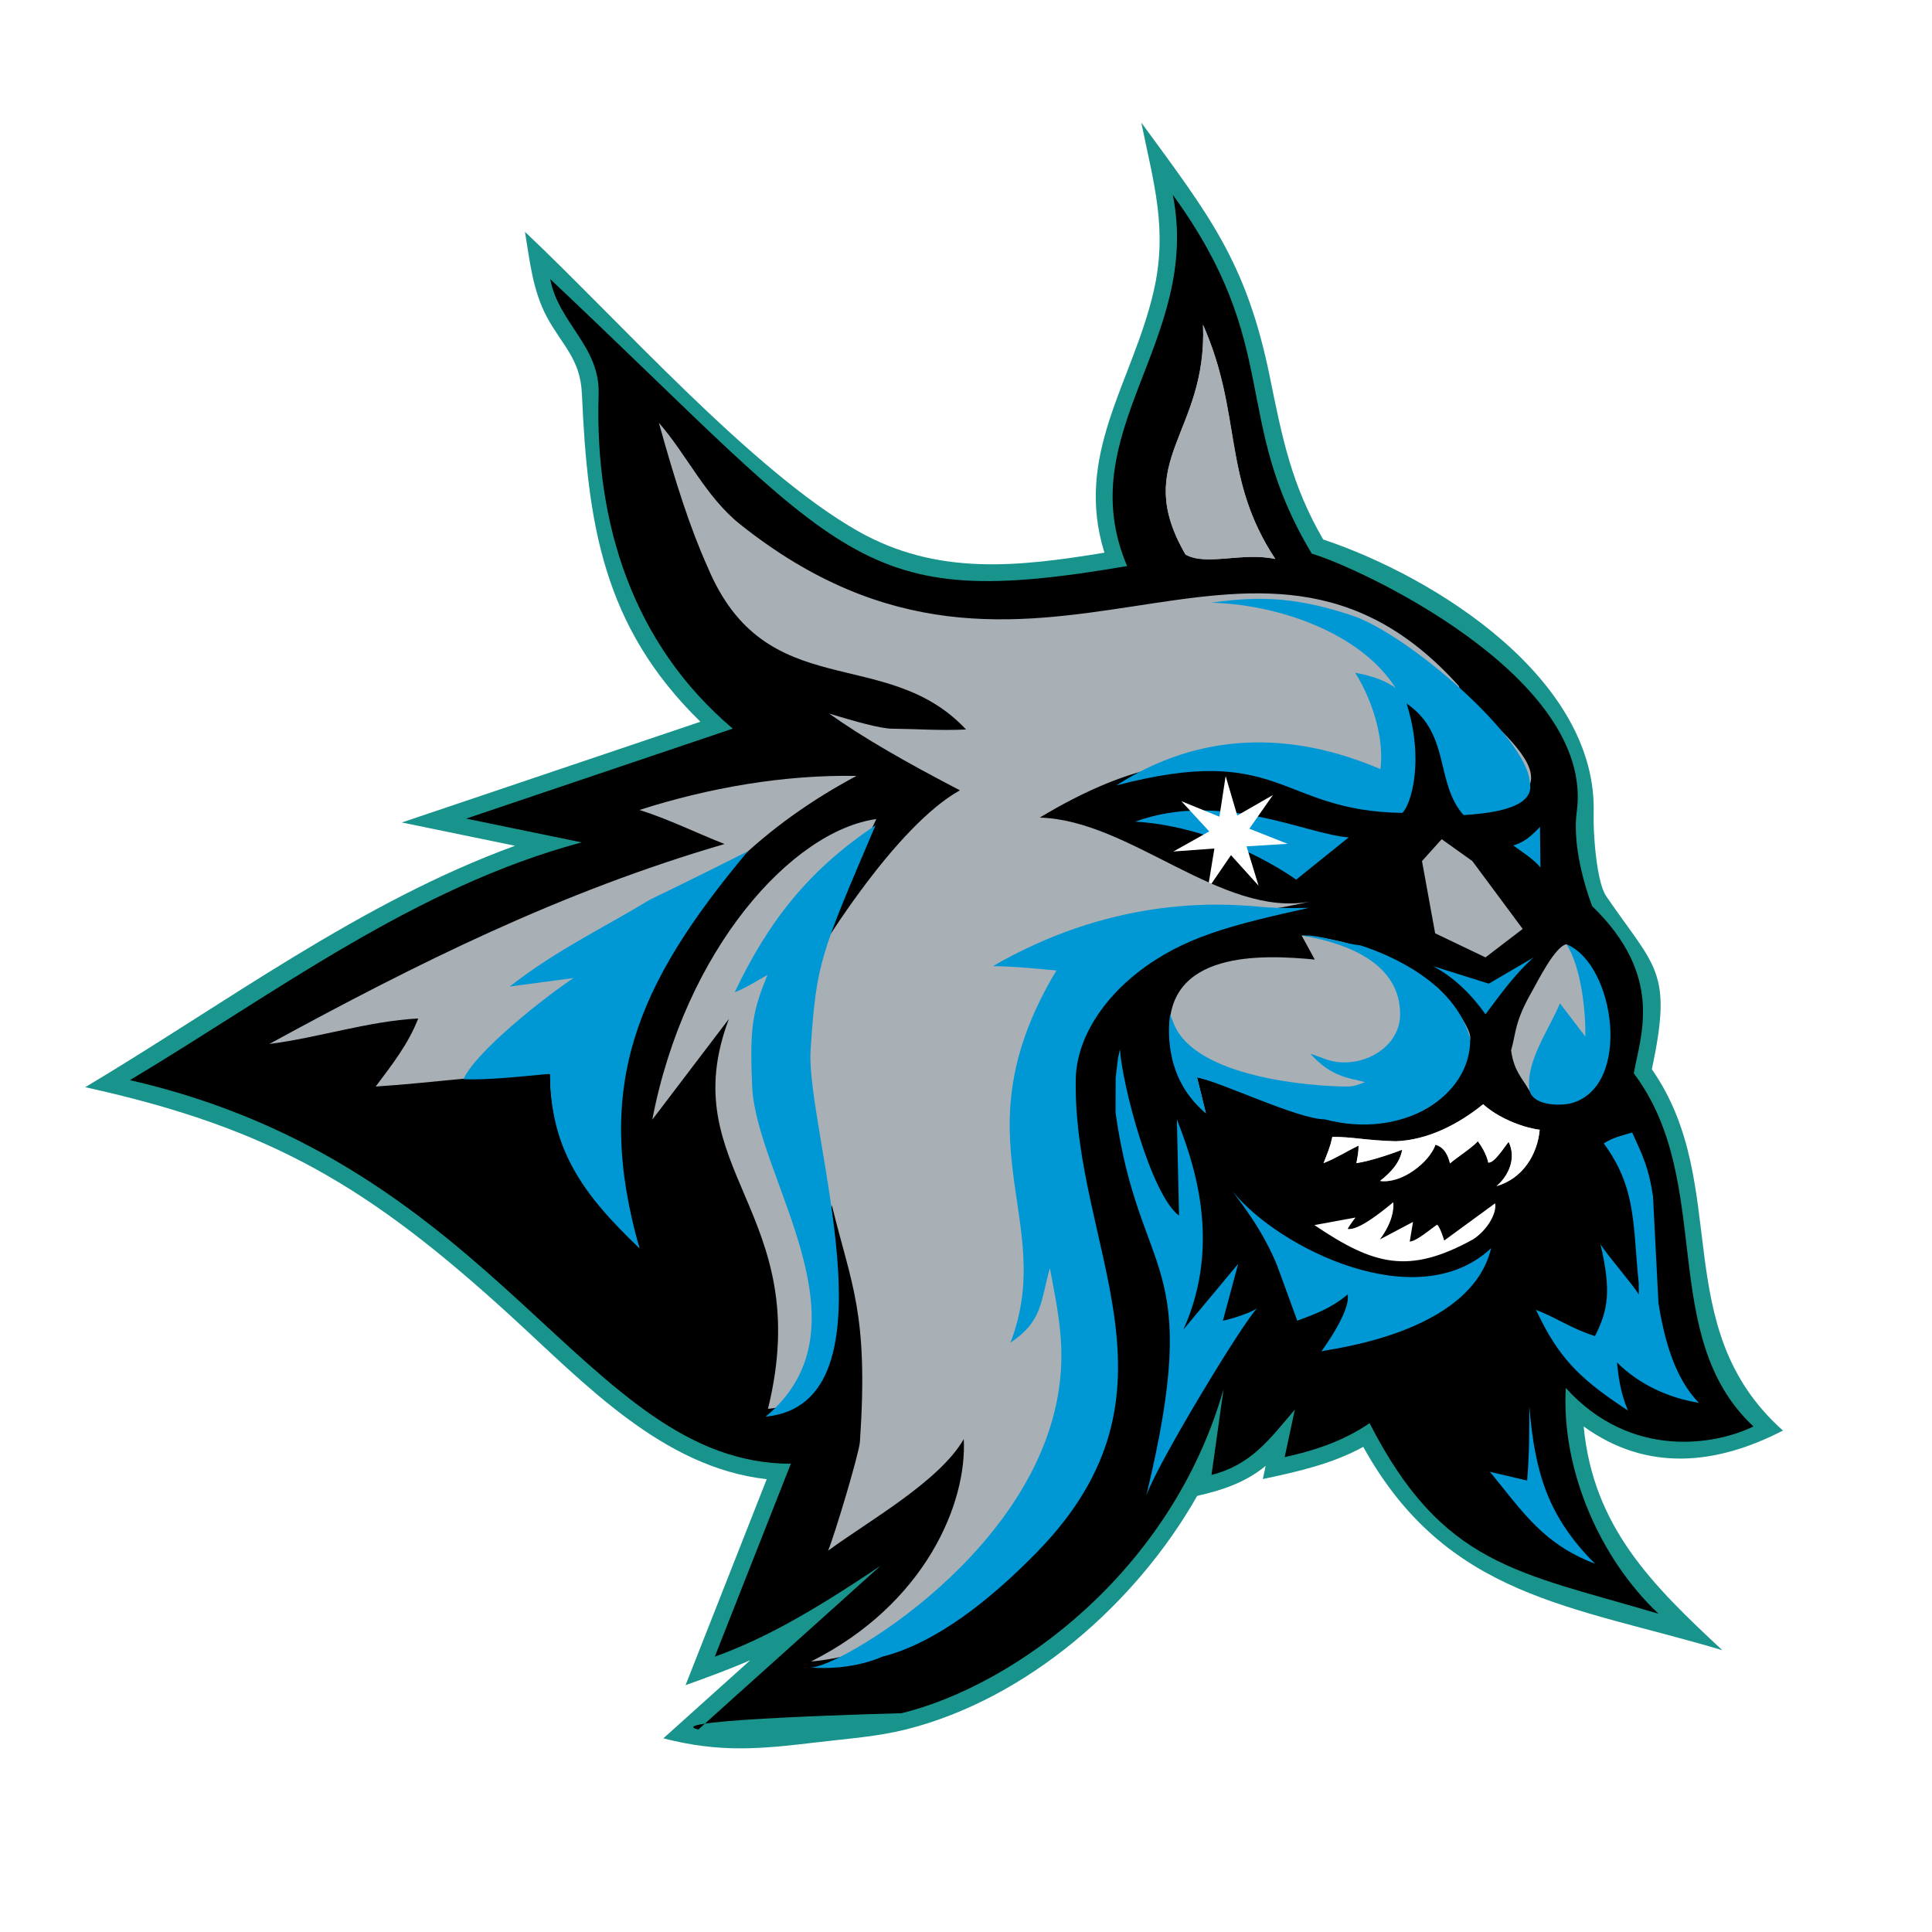
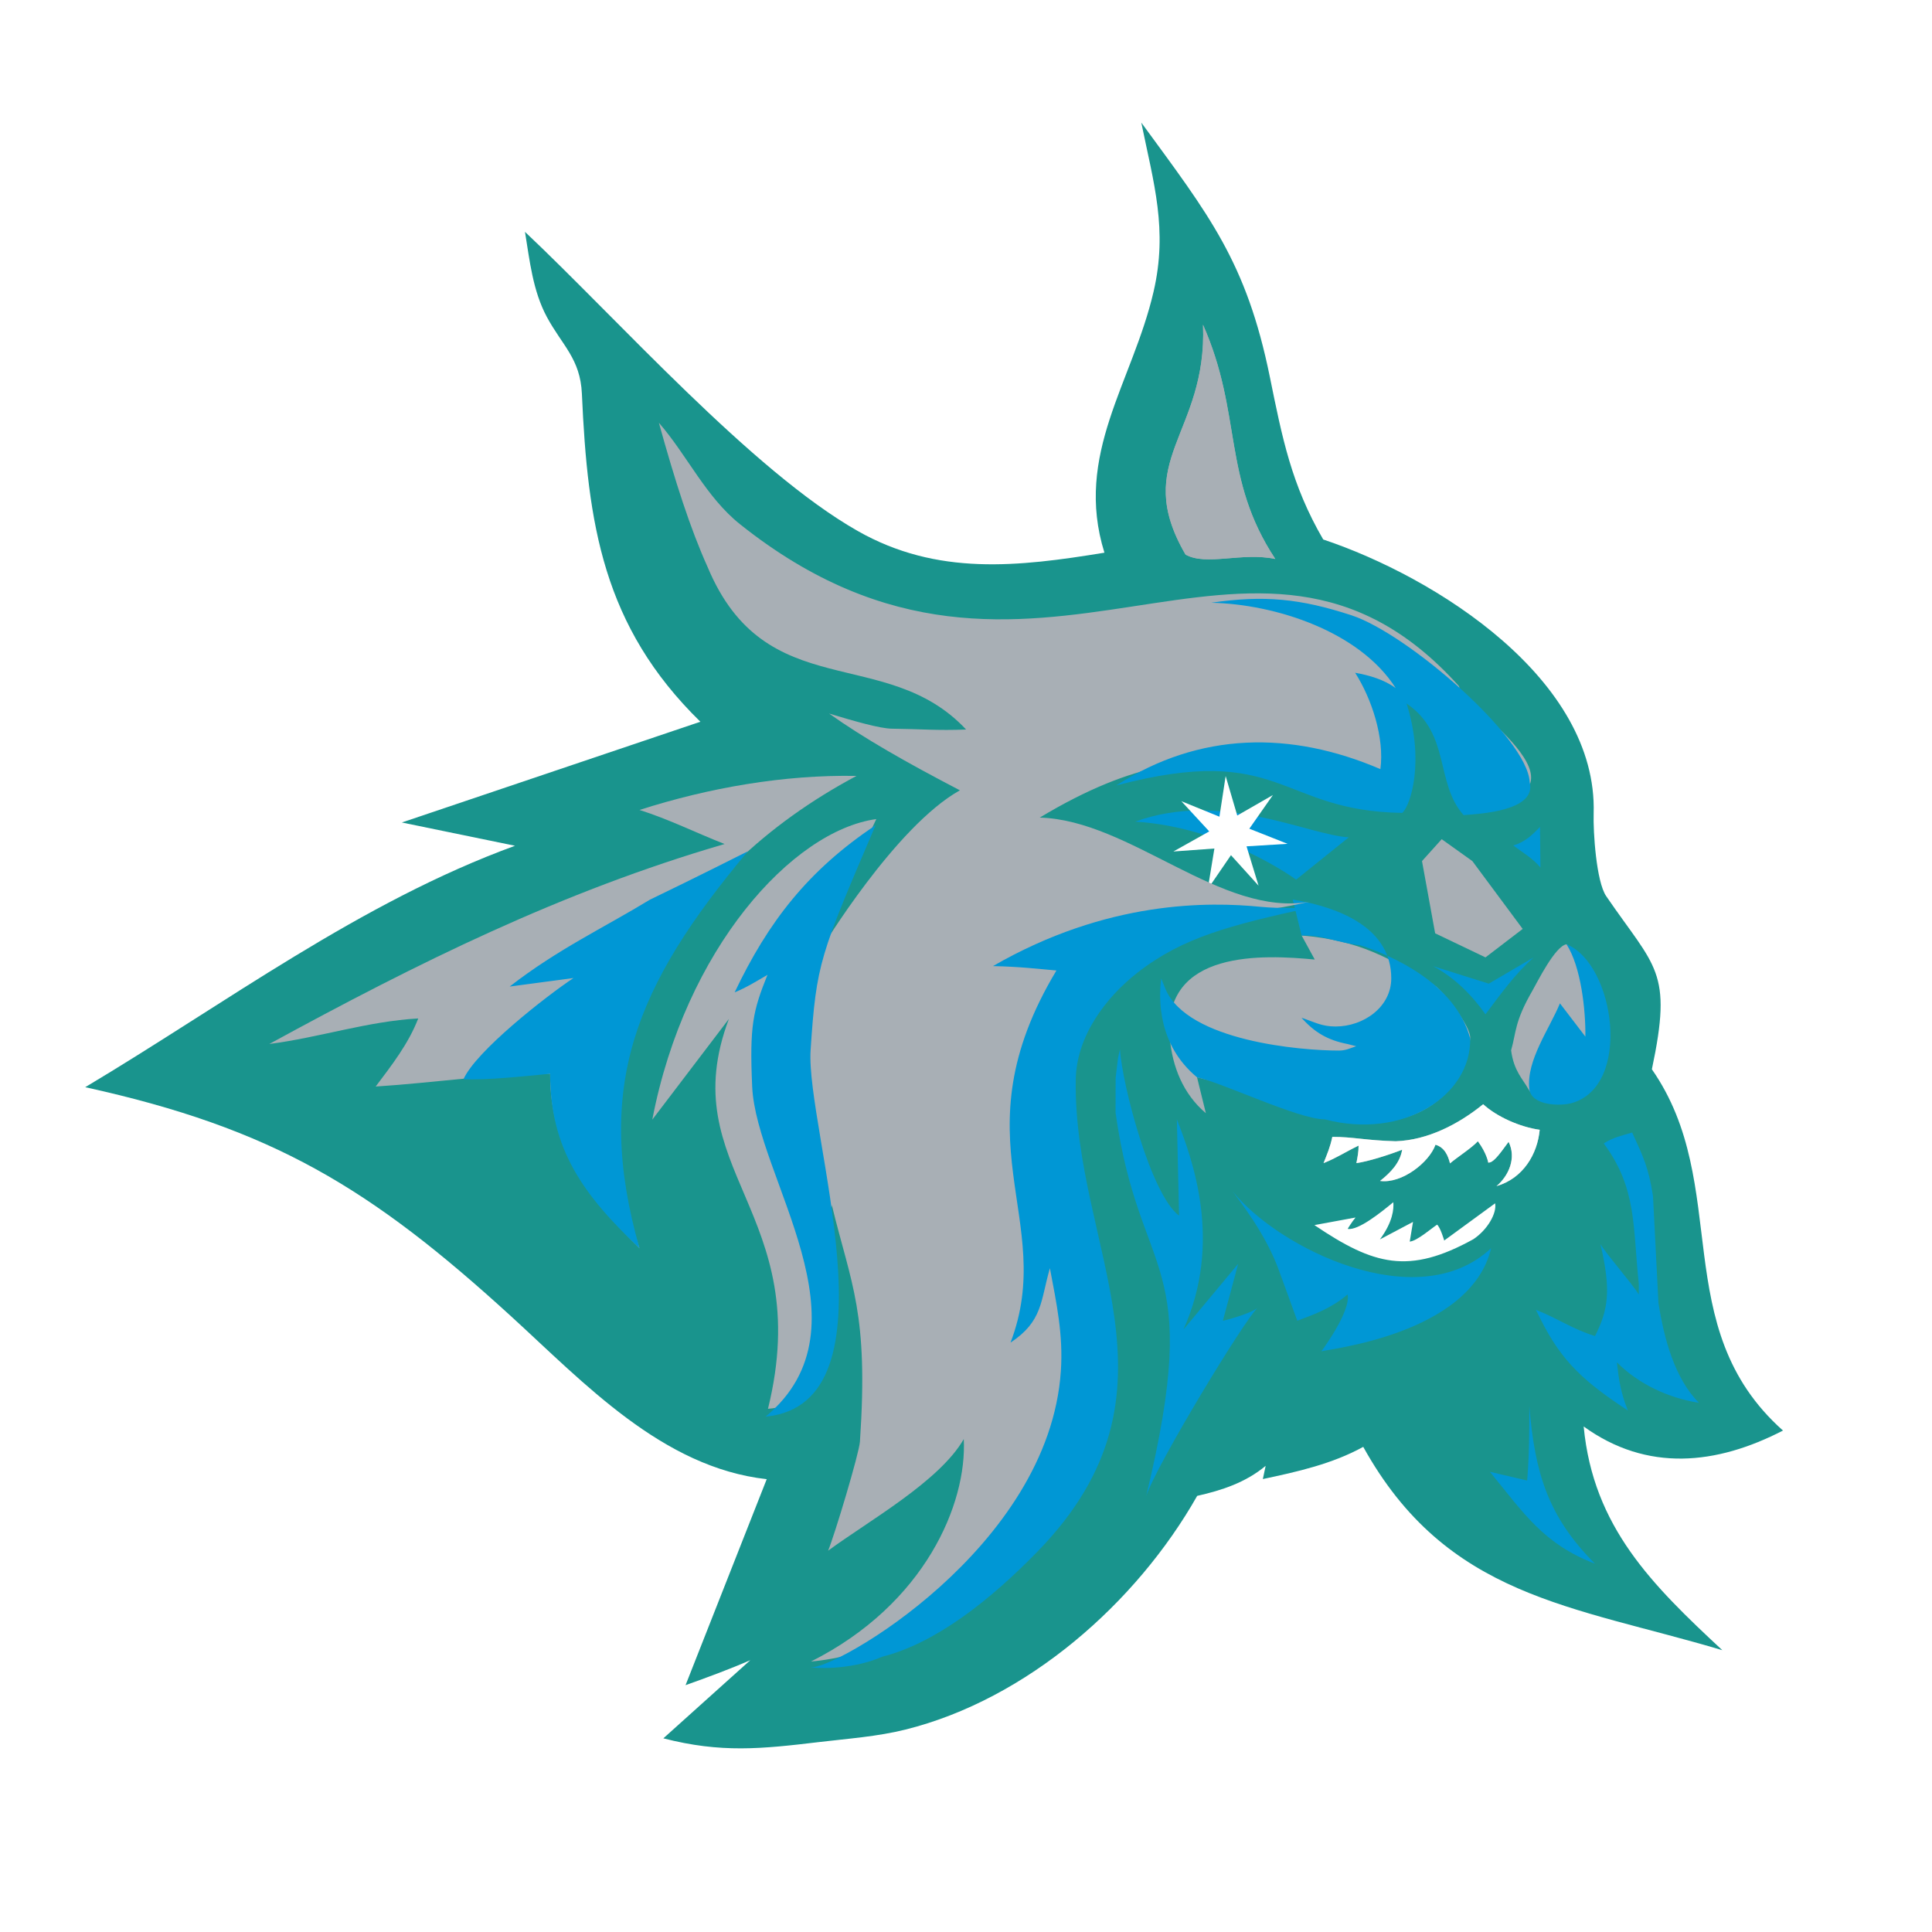
<svg xmlns="http://www.w3.org/2000/svg" viewBox="0 0 192.756 192.756">
  <title>Augusta Lynx - SVG vector logo - www.oklogos.com</title>
  <g fill-rule="evenodd" clip-rule="evenodd">
    <path fill="#fff" d="M0 0h192.756v192.756H0V0z" />
    <path d="M119.443 149.245c-6.082 10.722-16.98 20.288-29.096 23.313-2.81.701-5.72.902-8.589 1.244-5.795.69-9.811 1.117-15.575-.368l8.674-7.797c-2.118.923-4.287 1.715-6.459 2.493l8.098-20.552c-10.407-1.16-18.21-9.59-25.521-16.265-14.007-12.791-23.778-18.735-42.472-22.843 14.015-8.362 27.442-18.453 42.879-24.087l-11.29-2.323 29.785-10.052c-9.742-9.529-11.245-19.768-11.821-32.719-.155-3.506-1.977-4.837-3.499-7.672-1.4-2.608-1.708-5.607-2.179-8.484 9.285 8.744 22.64 23.843 33.188 29.839 7.931 4.508 16.013 3.581 24.623 2.17-3.053-9.814 2.809-17 4.902-26.037 1.439-6.209.016-10.808-1.223-16.875 6.764 9.253 10.482 13.866 12.828 25.39 1.236 6.073 2.146 10.743 5.322 16.205 11.23 3.749 27.389 13.951 26.982 27.341-.057 1.827.262 6.797 1.25 8.242 4.934 7.212 6.648 7.406 4.559 17.277 8.057 11.563 1.477 25.715 13.08 36.042-6.625 3.42-13.545 4.172-19.885-.407.953 10.041 6.854 15.824 13.832 22.32-14.988-4.472-27.477-5.236-35.824-20.285-3.109 1.707-6.578 2.482-10.018 3.211l.281-1.317c-1.998 1.659-4.332 2.433-6.832 2.996z" fill="#19948d" />
-     <path d="M165.475 161.005c-14.057-4.176-21.543-4.771-28.832-19.017-2.566 1.769-5.453 2.729-8.471 3.39l1.016-4.744c-2.58 3.023-4.336 5.495-8.316 6.521l1.201-8.555c-5.199 18.233-20.855 29.57-32.115 32.326 0 0-24.587.625-20.282 1.625l18.173-16.331c-7.163 4.82-11.792 7.346-16.534 9.068l7.588-19.253c-20.588 0-28.912-29.789-65.939-38.27 14.546-8.704 28.442-19.273 45.066-23.72l-11.521-2.372 26.601-8.978c-9.996-8.456-13.787-20.509-13.385-33.378.148-4.772-4.01-7.093-4.826-11.471 29.794 28.106 30.515 33.26 57.555 28.63-5.695-13.36 7.438-22.453 4.559-37.039 11.012 15.158 5.748 22.3 13.869 35.806 4.328 1.222 28.279 12.173 26.432 25.752-.561 4.118 1.535 9.407 1.535 9.407 7.229 7.008 4.818 12.922 4.154 16.683 8.15 10.826 2.26 26.184 11.938 35.231-3.732 1.838-12.203 3.365-18.721-3.838-.456 8.094 3.348 16.965 9.255 22.527z" />
    <path d="M139.254 113.862c3.168-.109 6.248-1.683 8.721-3.694 1.373 1.257 3.689 2.28 5.641 2.55-.215 2.398-1.635 4.849-4.312 5.623 1.24-1.049 2-2.82 1.209-4.42-1.051 1.447-1.559 2.092-2.031 2.071 0 0-.141-.923-1.035-2.129-.641.691-2.055 1.59-2.781 2.208-.188-.768-.543-1.603-1.449-1.86-.617 1.758-3.357 3.911-5.529 3.612 1.09-.863 1.992-1.823 2.205-3.113-1.467.567-3.408 1.17-4.566 1.336.111-.601.219-1.091.219-1.748-1.365.657-2.131 1.202-3.496 1.748.385-.981.658-1.583.875-2.621 2.096 0 3.325.355 6.329.437zm7.642-27.953l5.023 6.77-3.713 2.84-5.021-2.402-1.312-7.207 1.965-2.184 3.058 2.183z" fill="#a8afb5" />
    <path d="M142.967 96.391l5.568 1.749 4.477-2.62c-1.879 1.671-3.305 3.678-4.805 5.677-1.381-1.95-3.113-3.686-5.24-4.806zm19.877 16.6c1.092 2.402 1.637 3.494 2.074 6.333l.547 10.702c.549 3.439 1.586 7.479 4.043 9.937-3.059-.492-6.006-1.856-8.191-4.04.221 1.91.383 3.002 1.094 4.805-4.205-2.785-6.553-4.75-8.738-9.174l-.438-.874c2.348.929 3.496 1.857 5.898 2.621 1.311-2.62 1.639-4.476.545-9.172.654 1.092 3.168 3.932 3.822 5.024v-1.093c-.602-5.624-.164-9.501-3.496-13.978.928-.601 1.746-.763 2.84-1.091zm-10.264 27.298c.549 6.662 1.859 11.029 6.555 15.726-5.131-1.966-7.098-5.023-10.484-9.173l3.713.873c.218-2.73.216-4.695.216-7.426zm-27.119-9.798c-1.297 1.172-10.102 15.702-11.1 18.749 5.809-24.092-.656-21.185-3.061-38.22l.002-2.068.008-1.444.236-1.949.188-.871c.23 3.533 3.078 14.484 5.9 16.599l-.219-9.609c1.568 4.03 4.588 12.23.658 20.967l5.459-6.553-1.527 5.68c.893-.191 2.893-.814 3.456-1.281zm-2.465-11.613c4.545 5.646 18.436 12.543 25.773 5.654-2.051 8.67-16.51 10.087-16.936 10.295-.027.014 2.955-3.939 2.619-5.678-1.648 1.391-3.275 1.966-5.023 2.621l-1.715-4.705c-1.384-4.021-4.21-7.428-4.718-8.187z" fill="#0097d5" />
    <path d="M156.289 94.209c2.35 1.762 3.318 2.258 4.15 8.517.955 7.199-6.186 9.067-7.932 5.961-.584-1.043-1.475-1.839-1.744-3.892.525-1.838.324-2.833 2.131-5.965.481-.836 2.251-4.434 3.395-4.621zm-35.978 16.857c-2.281-1.927-3.34-4.66-3.592-7.437-.809-8.974 9.469-8.365 14.455-7.895l-1.312-2.402c5.889.508 8.752 2.248 13.324 5.023.529.322 3.611 3.955 3.494 5.242-.43 4.72-5.238 13.104-22.732 5.013l-4.521-1.13.884 3.586z" fill="#a8afb5" />
    <path d="M150.986 84.356c1.184-.381 1.814-.972 2.66-1.859l.043 4.055c-.675-.845-1.859-1.564-2.703-2.196zM129.314 87.764s-7.098-5.242-16.053-5.79c8.646-3.144 17.17 1.318 21.305 1.568l-5.252 4.222z" fill="#0097d5" />
    <path fill="#fff" d="M125.566 88.363l-2.752-3.042-2.318 3.384.664-4.049-4.092.298 3.578-2.005-2.783-3.014 3.799 1.547.621-4.053 1.158 3.934 3.557-2.042-2.353 3.359 3.816 1.508-4.094.252 1.199 3.923z" />
-     <path d="M129.861 93.333c2.078-.056 3.438.683 5.873.988 3.059.982 9.451 3.736 10.945 9.277.135 5.69-6.66 10.15-14.51 8.079-2.621 0-10.178-3.65-12.744-4.196l.885 3.585c-3.918-3.251-3.838-7.829-3.57-9.86l.434 1.076c2.252 5.199 13.562 6.119 17.275 6.119.711 0 1.094-.218 1.748-.436l-.873-.219c-1.967-.383-3.277-1.146-4.588-2.621 1.311.438 2.02.874 3.387.874 2.838 0 5.568-1.965 5.568-4.806 0-4.912-4.916-7.042-9.83-7.86zM156.289 94.209c4.848 1.973 6.574 14.174.498 15.854-1.047.29-4.02.308-4.209-1.441-.307-2.826 2.025-5.995 3.057-8.518l2.539 3.32c.033-2.622-.428-6.959-1.885-9.215z" fill="#0097d5" />
+     <path d="M129.861 93.333c2.078-.056 3.438.683 5.873.988 3.059.982 9.451 3.736 10.945 9.277.135 5.69-6.66 10.15-14.51 8.079-2.621 0-10.178-3.65-12.744-4.196c-3.918-3.251-3.838-7.829-3.57-9.86l.434 1.076c2.252 5.199 13.562 6.119 17.275 6.119.711 0 1.094-.218 1.748-.436l-.873-.219c-1.967-.383-3.277-1.146-4.588-2.621 1.311.438 2.02.874 3.387.874 2.838 0 5.568-1.965 5.568-4.806 0-4.912-4.916-7.042-9.83-7.86zM156.289 94.209c4.848 1.973 6.574 14.174.498 15.854-1.047.29-4.02.308-4.209-1.441-.307-2.826 2.025-5.995 3.057-8.518l2.539 3.32c.033-2.622-.428-6.959-1.885-9.215z" fill="#0097d5" />
    <path d="M87.431 81.718c-2.054 4.225-3.522 8.718-5.469 12.911 0 0 7.354-12.185 13.809-15.779-5.391-2.806-9.627-5.223-13.051-7.66 2.582.782 5.081 1.497 6.255 1.51 2.857.033 4.555.201 7.413.084-8.011-8.571-19.985-2.338-25.786-16.203-1.738-3.86-3.229-8.505-4.866-14.404 2.836 3.261 4.682 7.405 8.111 10.137 29.396 23.426 50.979-6.944 71.709 16.137.457 2.235 15.613 11.162.545 12.251-3.627-5.418-.645-7.579-6.365-11.827 2.834 7.482.25 11.608.25 11.608-11.512-.319-17.059-10.441-36.254 1.089 9.018.231 18.15 9.992 26.947 8.383-5.209 1.205-8.742 1.129-12.564 2.907-19.422 9.035-8.592 25.896-7.389 38.504 2.188 22.932-19.458 33.511-29.816 34.404 11.41-5.733 15.578-15.787 15.245-22.193-2.431 4.235-9.546 8.192-13.534 11.136.671-1.636 3.094-9.704 3.174-10.879.872-12.886-.855-15.599-2.806-23.608-.874 5.896 2.404 19.656-6.368 20.331 4.839-19.676-9.576-23.826-3.901-38.896l-7.641 10.046C68.35 94.672 79.05 82.88 87.431 81.718z" fill="#a8afb5" />
    <path d="M127.236 55.768c-3.352-.701-6.873.728-8.955-.437-5.461-9.393 2.184-12.012 1.744-22.932 3.954 8.941 1.873 15.288 7.211 23.369z" fill="#a8afb5" />
    <path d="M111.373 78.365c8.322-5.366 17.42-5.464 26.35-1.629.416-3.105-.855-7.011-2.521-9.613 1.391.245 2.9.681 4.049 1.533-3.596-5.666-12.021-8.382-18.41-8.52 5.285-.773 8.904-.413 14 1.254 5.561 1.82 17.553 12.183 17.779 16.648.705 2.892-5.039 3.161-6.598 3.285-2.869-3.228-1.26-8.117-5.688-11.131 1.797 5.662.449 10.099-.428 10.912-12.392-.188-11.972-7.092-28.533-2.739zM87.353 82.339c-5.536 12.974-5.904 13.694-6.479 22.436-.515 7.829 9.093 35.246-4.492 36.566 10.901-9.038-.935-23.905-1.338-32.943-.269-6.067.079-7.533 1.528-11.139-1.074.624-2.121 1.281-3.276 1.747 3.319-6.967 7.271-12.14 14.057-16.667z" fill="#0097d5" />
    <path d="M127.236 55.768c-3.352-.701-6.873.728-8.955-.437-5.461-9.393 2.184-12.012 1.744-22.932 3.954 8.941 1.873 15.288 7.211 23.369z" fill="#a8afb5" />
    <path d="M130.6 90.575c-7.82 1.74-12.564 2.907-17.117 6.47-3.184 2.489-6.09 6.354-6.156 10.683-.26 16.775 11.834 30.979-3.793 47.05-4.713 4.847-10.175 9.163-15.499 10.509-3.367 1.473-7.203 1.105-7.154 1.052 2.279.343 23.776-11.876 24.961-29.548.246-3.635-.43-6.734-1.092-10.264-.949 3.271-.695 5.281-3.93 7.426 4.707-12.33-5.546-20.271 4.582-37.128-1.885-.16-3.592-.381-6.334-.437 11.434-6.601 21.598-6.421 26.725-5.912 1.879.187 4.807.099 4.807.099z" fill="#0097d5" />
    <path d="M131.139 122.228l4.104-.756c-.311.361-.844 1.197-.775 1.135 1.049.175 3.326-1.654 4.543-2.663.059.674-.045 1.968-1.338 3.714l3.303-1.748-.326 1.965c.73-.064 2.17-1.327 2.729-1.691.33.272.711 1.583.711 1.583l5.078-3.712c.186.969-.742 2.627-2.164 3.578-6.442 3.561-9.93 2.607-15.865-1.405zm8.115-8.366c3.168-.109 6.248-1.683 8.721-3.694 1.373 1.257 3.689 2.28 5.641 2.55-.215 2.398-1.635 4.849-4.312 5.623 1.24-1.049 2-2.82 1.209-4.42-1.051 1.447-1.559 2.092-2.031 2.071 0 0-.141-.923-1.035-2.129-.641.691-2.055 1.59-2.781 2.208-.188-.768-.543-1.603-1.449-1.86-.617 1.758-3.357 3.911-5.529 3.612 1.09-.863 1.992-1.823 2.205-3.113-1.467.567-3.408 1.17-4.566 1.336.111-.601.219-1.091.219-1.748-1.365.657-2.131 1.202-3.496 1.748.385-.981.658-1.583.875-2.621 2.096 0 3.325.355 6.329.437z" fill="#fff" />
    <path d="M63.802 80.81c2.918.917 5.646 2.287 8.49 3.397-16.289 4.75-30.612 11.868-45.424 19.952 4.999-.643 9.806-2.267 14.859-2.547-.979 2.535-2.631 4.639-4.246 6.792 5.813-.367 11.571-1.273 17.406-1.274-.008 7.502 3.841 12.35 8.915 17.406-6.818-20.21 3.637-37.527 21.65-47.122-7.235-.134-14.759 1.185-21.65 3.396z" fill="#a8afb5" />
    <path d="M74.617 84.93c-11.219 13.394-15.412 23.463-10.815 39.606-5.632-5.332-8.917-9.896-8.915-17.406-2.565.241-6.352.661-8.643.538 1.248-2.801 8.218-8.259 10.972-10.089l-6.368.849c4.792-3.721 9.356-5.846 13.993-8.667 4.5-2.163 9.776-4.831 9.776-4.831z" fill="#0097d5" />
  </g>
</svg>